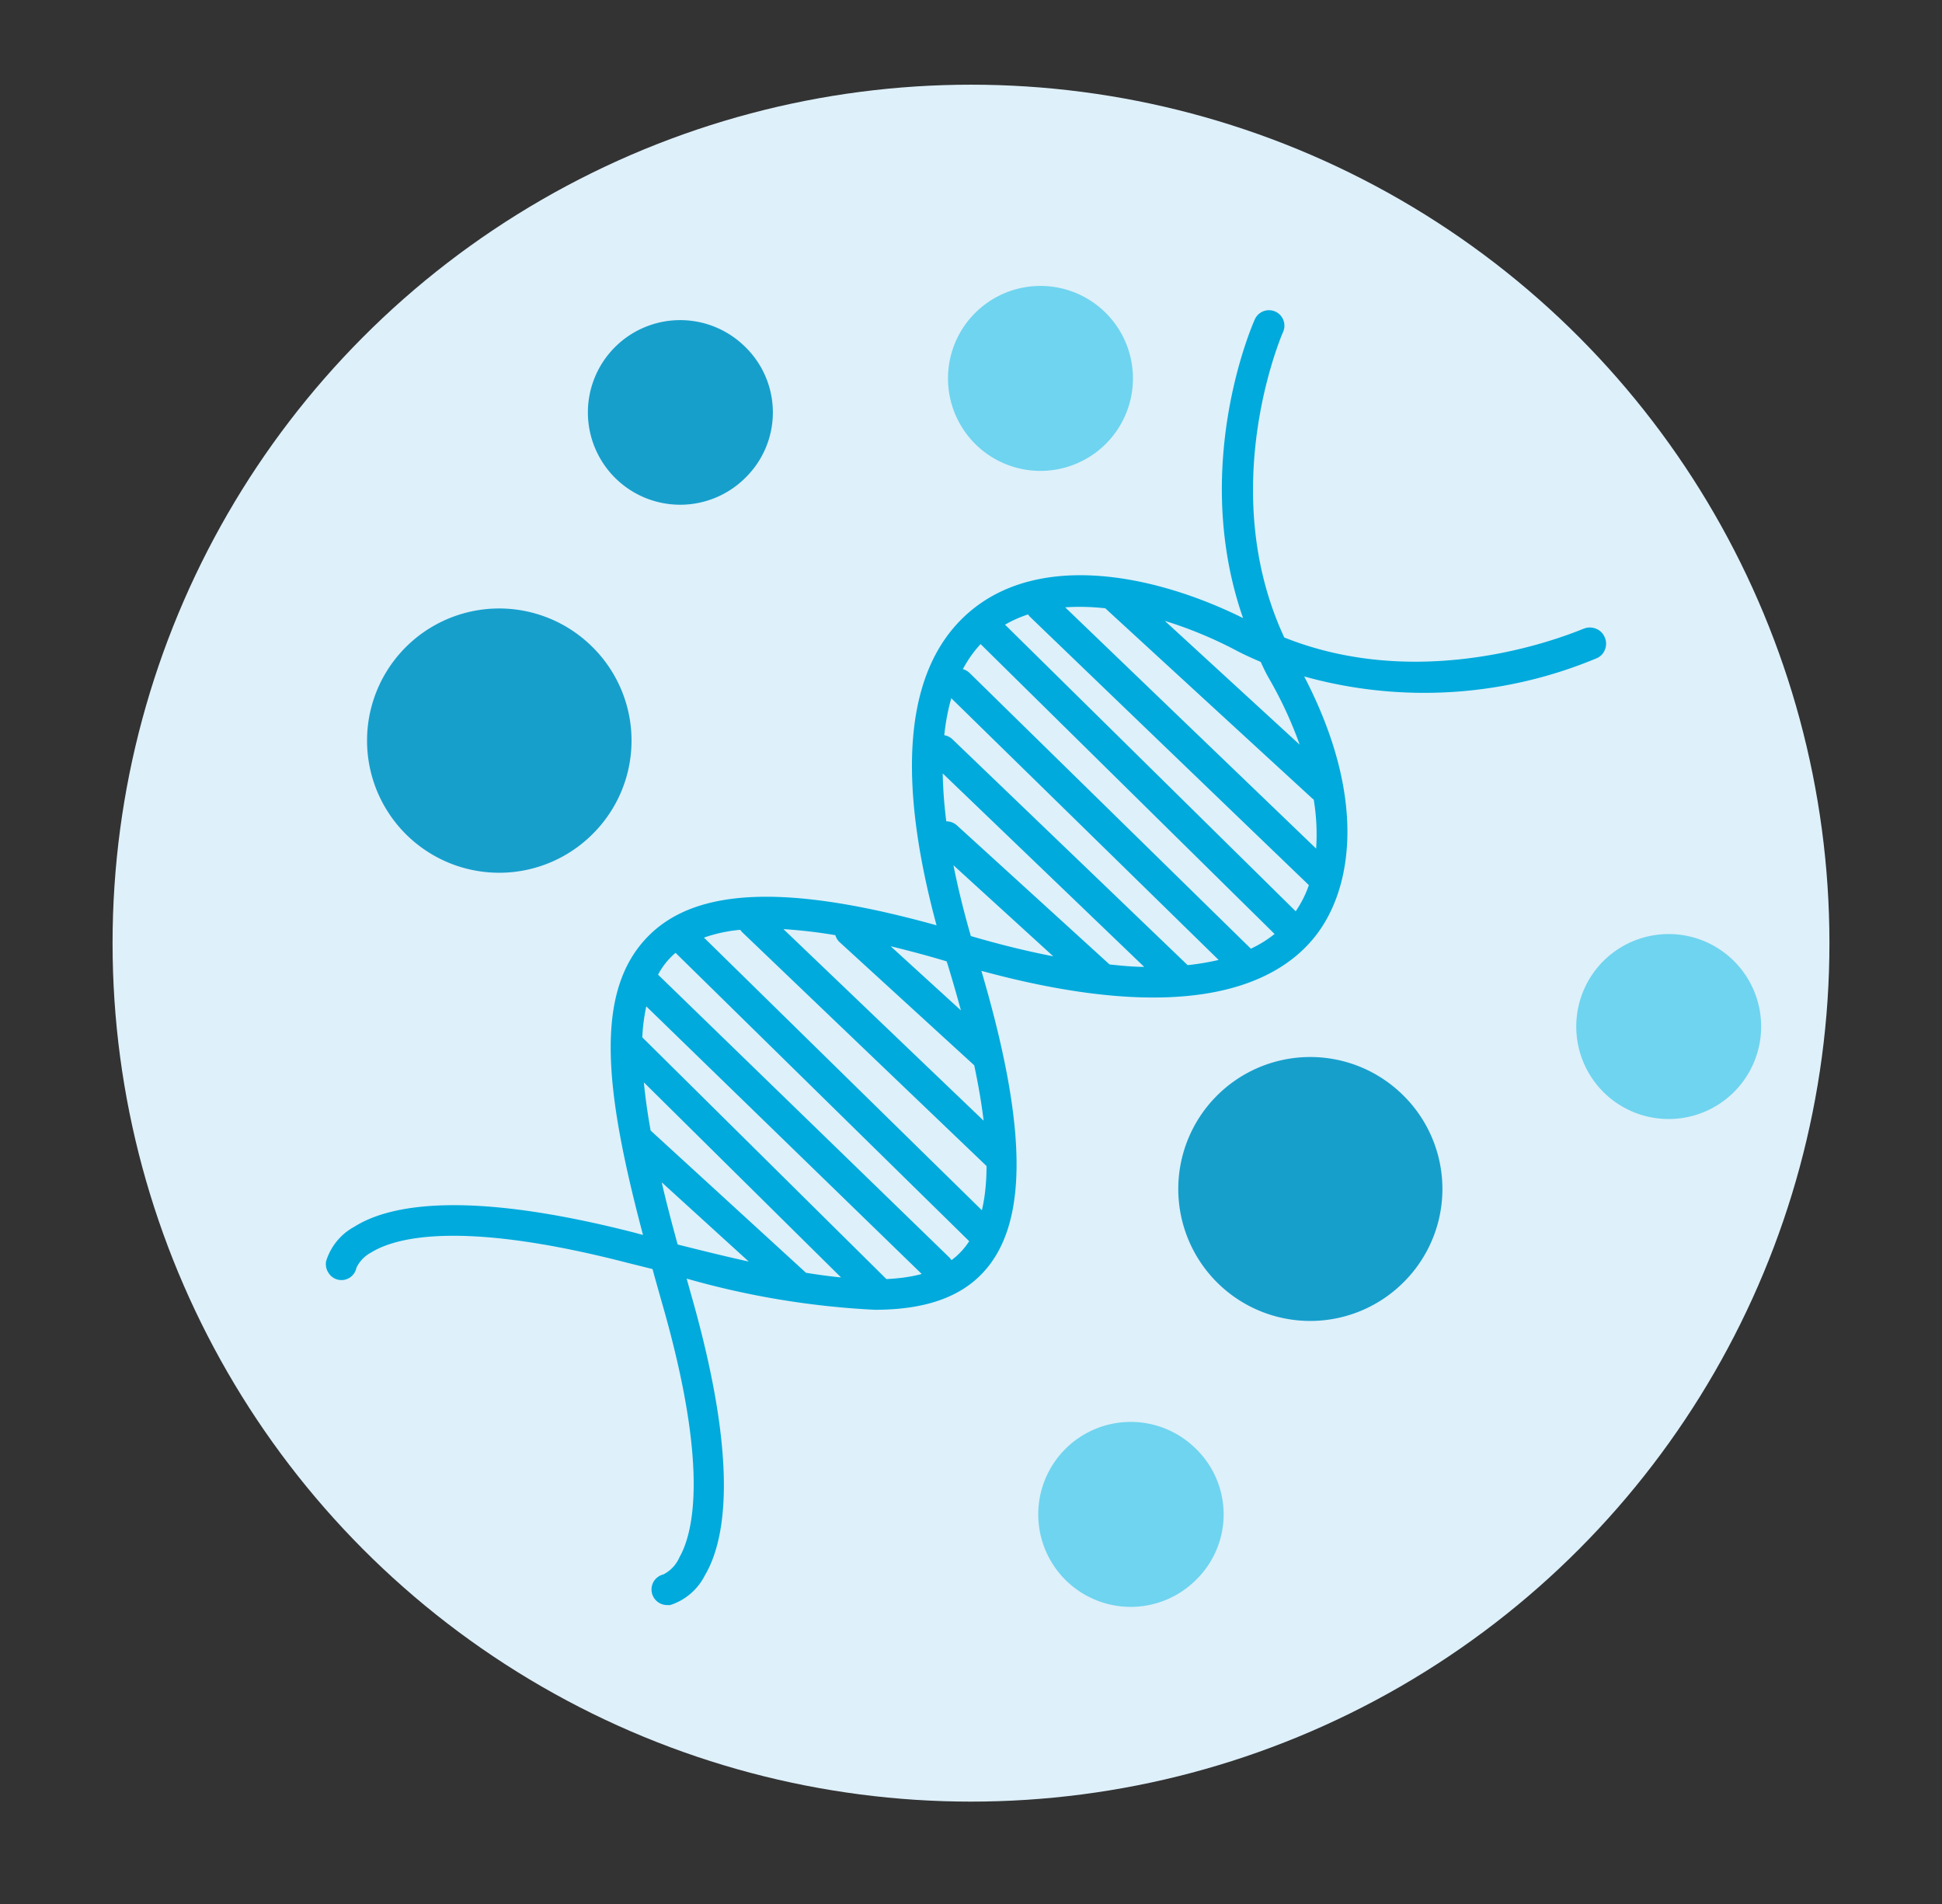
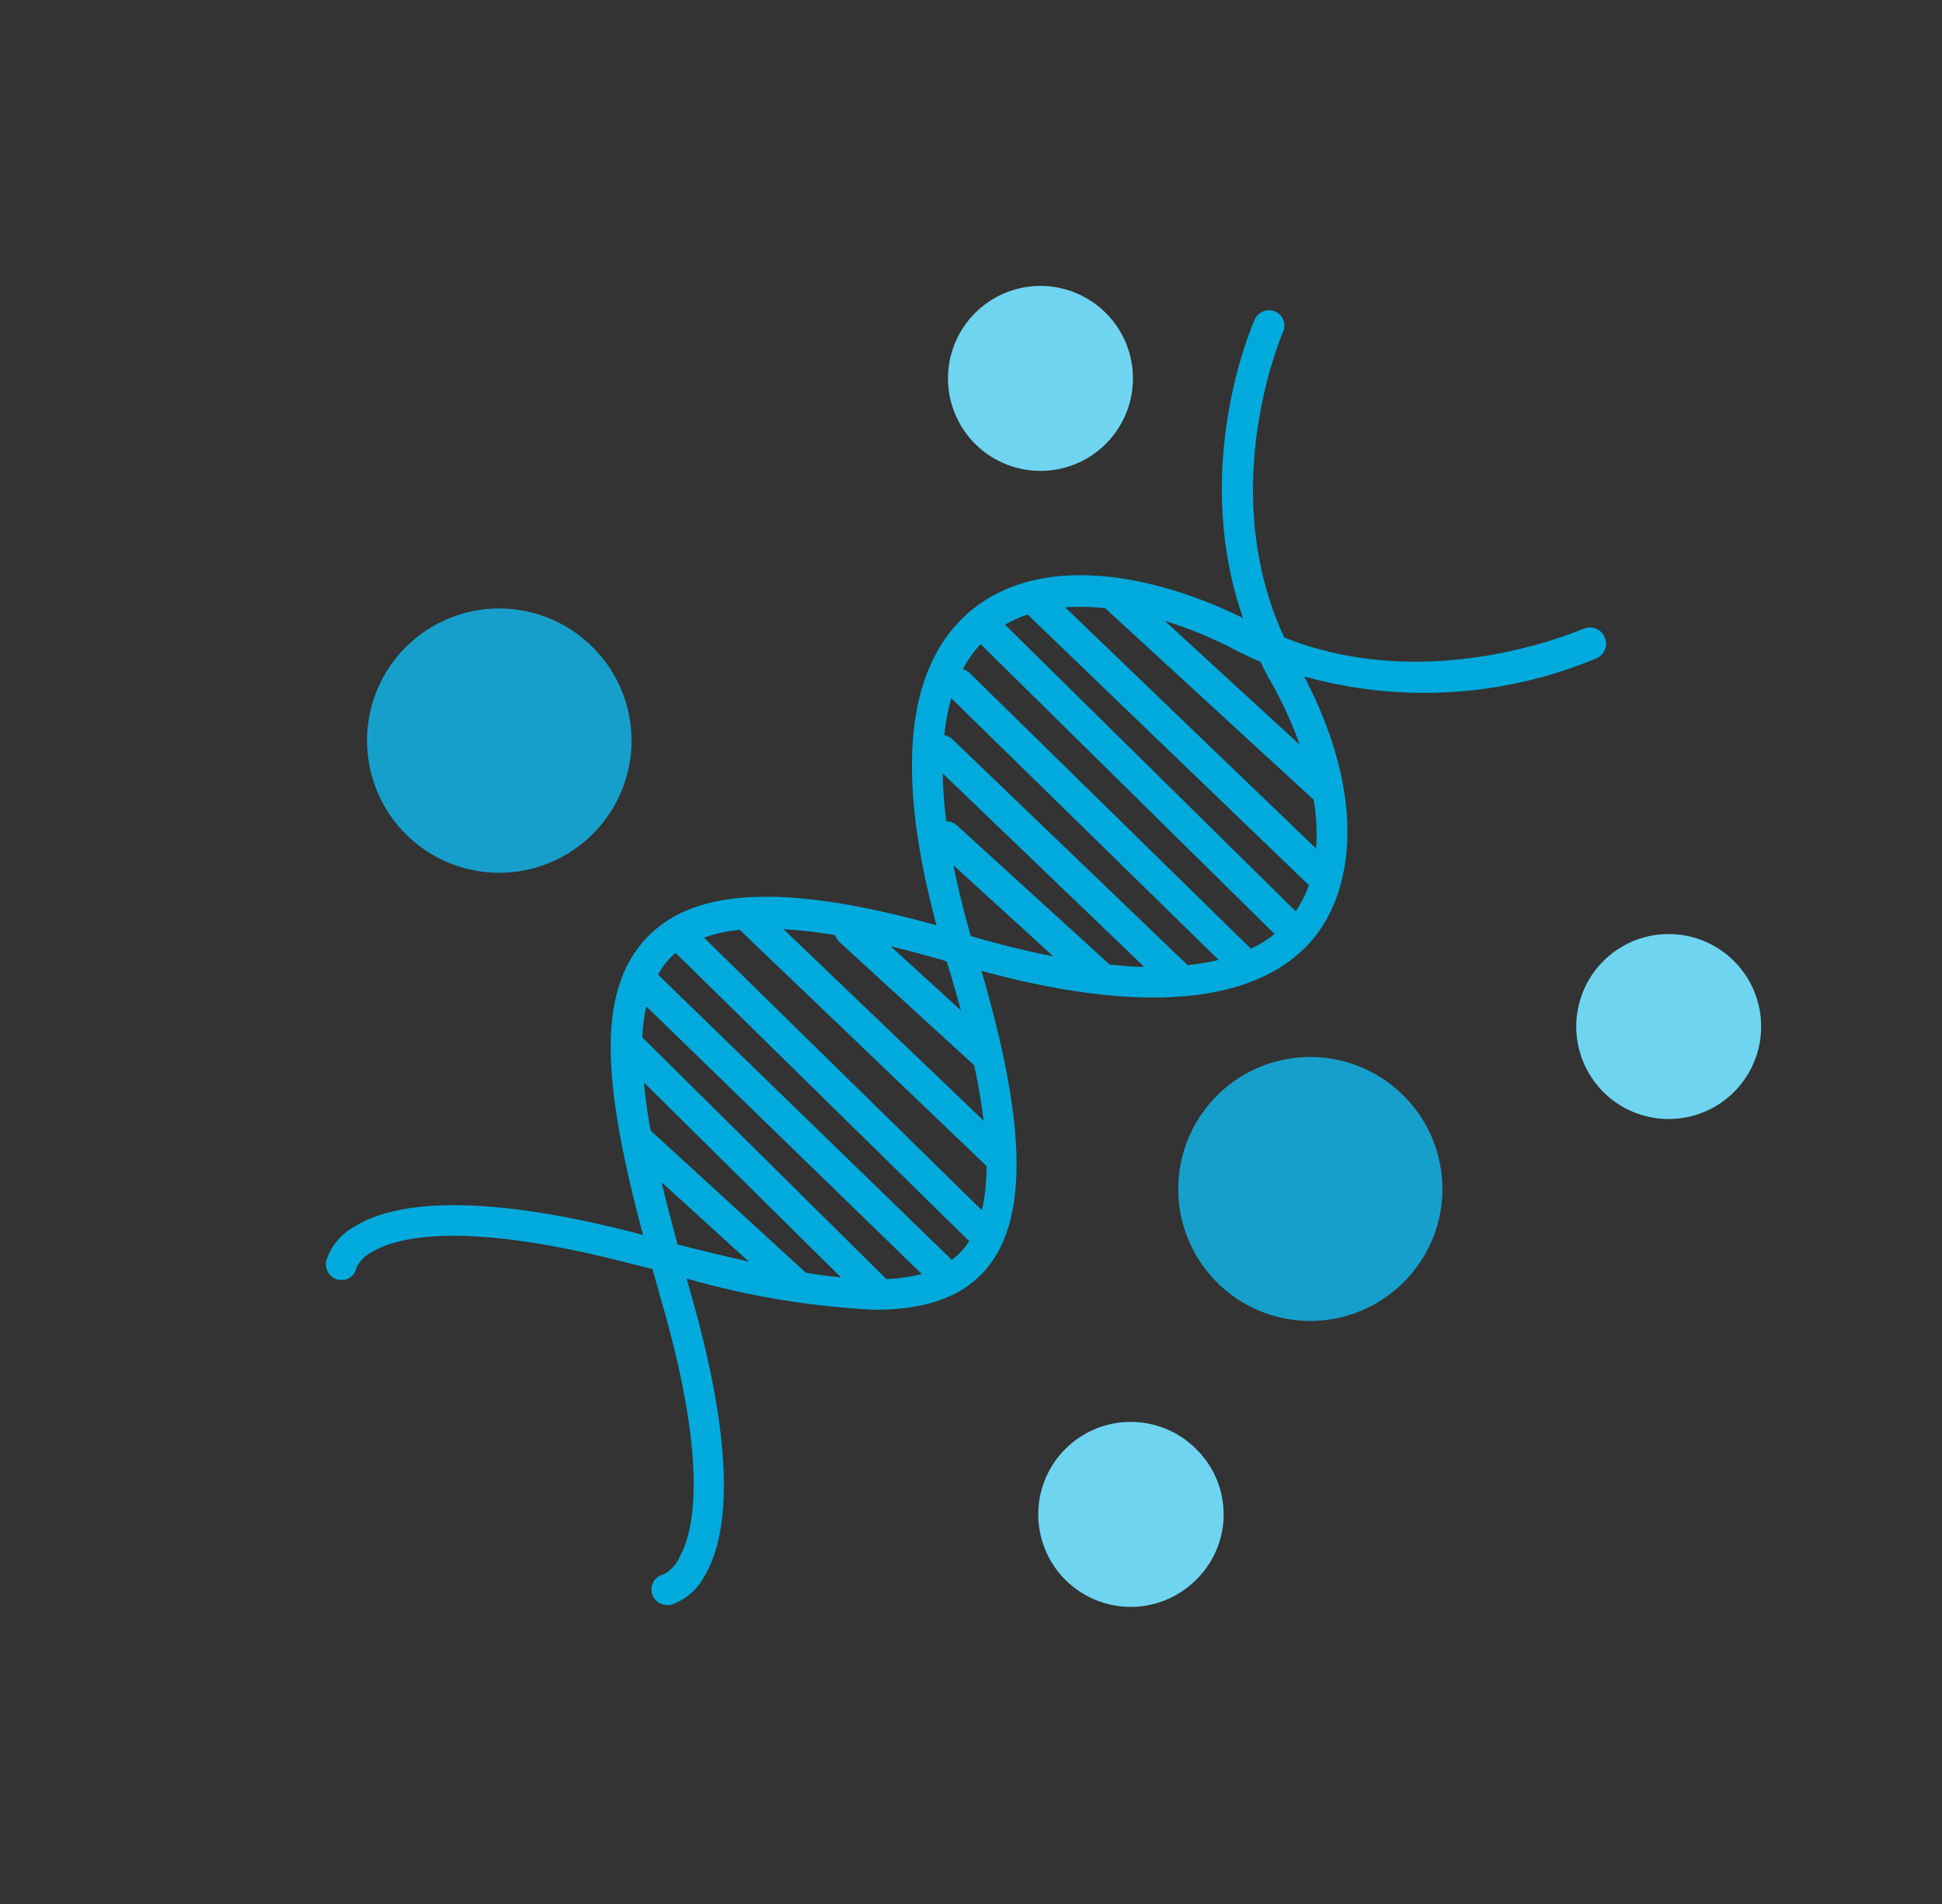
<svg xmlns="http://www.w3.org/2000/svg" id="图层_1" data-name="图层 1" viewBox="0 0 112.14 109.96">
  <rect x="0" y="0" width="112.14" height="109.96" fill="#333333" stroke="none" />
  <defs>
    <style>.cls-1{fill:#def0fa;}.cls-2{fill:#179fcc;}.cls-3{fill:#6fd4ef;}.cls-4{fill:#00aadc;}</style>
  </defs>
  <title>all icons</title>
-   <circle class="cls-1" cx="56.07" cy="54.46" r="49.57" />
  <path class="cls-2" d="M34.27,48.11a7.63,7.63,0,1,1-.09-10.78A7.6,7.6,0,0,1,34.27,48.11Z" />
  <path class="cls-2" d="M81.09,74A7.62,7.62,0,1,1,81,63.22,7.59,7.59,0,0,1,81.09,74Z" />
  <path class="cls-3" d="M92.57,55.51a5.34,5.34,0,1,1,0,7.53A5.35,5.35,0,0,1,92.57,55.51Z" />
-   <path class="cls-2" d="M43.05,27.58A5.33,5.33,0,1,1,43,20,5.28,5.28,0,0,1,43.05,27.58Z" />
  <path class="cls-3" d="M69.05,83.65a5.28,5.28,0,0,1,.06,7.53,5.34,5.34,0,1,1-.06-7.53Z" />
  <path class="cls-3" d="M63.73,25.75a5.34,5.34,0,0,1-7.61-7.48,5.34,5.34,0,1,1,7.61,7.48Z" />
  <path class="cls-4" d="M92.65,36.77a.89.89,0,0,0-.5-.47.92.92,0,0,0-.69,0c-.09,0-8.75,3.93-17.3.51-4-8.62-.11-17.55-.07-17.64a.89.89,0,1,0-1.63-.73c-.16.35-3.72,8.52-.68,17.25-5-2.48-11.59-3.84-15.7-.44-3.74,3.1-4.42,9.21-2,18.18-8.52-2.37-13.8-2.19-16.59.57-3.25,3.21-2.56,9-.36,17.31l-.48-.13c-9.83-2.52-14.23-1.58-16.18-.35a3.4,3.4,0,0,0-1.64,2,.92.92,0,0,0,.14.67.88.88,0,0,0,1.61-.29,1.93,1.93,0,0,1,.84-.88c1.36-.85,5.08-1.92,14.78.58l1.48.37c.18.66.37,1.33.56,2,2.71,9.43,1.8,13.22,1,14.63a2,2,0,0,1-.93,1,.91.91,0,0,0-.55.39.9.9,0,0,0,.75,1.38l.19,0a3.4,3.4,0,0,0,2-1.71c1.19-2,2-6.42-.77-16.14l-.28-1a48.16,48.16,0,0,0,10.86,1.8c2.83,0,4.87-.69,6.21-2.1,2.66-2.79,2.64-8.34-.05-17.47,12,3.26,17.12.74,19.28-2s3-8-.64-15A25.82,25.82,0,0,0,92.22,38a.87.87,0,0,0,.46-.5A.89.89,0,0,0,92.65,36.77ZM59.48,34.36a.89.89,0,0,0,0,1.26L75.58,51.11a6.29,6.29,0,0,1-.76,1.51L57.71,35.75a.87.87,0,0,0-.62-.26h0a.91.91,0,0,0-.63.27.9.9,0,0,0,0,1.27L73.6,53.93a6.73,6.73,0,0,1-1.37.85L56,38.87a.89.89,0,0,0-1.26,0,.88.88,0,0,0,0,1.26l15.63,15.3a14.83,14.83,0,0,1-1.79.3L55,42.69A.89.89,0,1,0,53.75,44L66.07,55.83c-.65,0-1.33-.07-2-.14l-8.78-8A.9.9,0,0,0,54,49l6.82,6.22c-1.5-.29-3.09-.68-4.76-1.17-2.5-8.69-2.11-14.7,1.12-17.38,3.6-3,10-1.36,14.3.94.43.22.87.42,1.32.61l.1.22c.12.25.24.5.38.74A23.16,23.16,0,0,1,75.05,43l-10-9.18a.9.9,0,0,0-1.21,1.32L75.76,46.09l.1.08A12.24,12.24,0,0,1,76,49L60.74,34.33a.88.88,0,0,0-1.26,0ZM45.36,74.78a.92.92,0,0,0,1.27,0,.89.89,0,0,0-.06-1.26l-9-8.24c-.18-1-.31-1.93-.39-2.78l13,12.86a.93.93,0,0,0,1.27,0,1,1,0,0,0,.25-.64.94.94,0,0,0-.28-.63L37.09,59.9a10.51,10.51,0,0,1,.23-1.79L53.55,73.88a.92.92,0,0,0,1.27,0,.91.91,0,0,0,0-1.27L38,56.28a4.17,4.17,0,0,1,.73-1,3.58,3.58,0,0,1,.28-.26l17.2,16.89a.92.92,0,0,0,1.26,0,.9.9,0,0,0,0-1.27L40.65,54.14a8.62,8.62,0,0,1,2.09-.45l.12.14L57,67.36a.92.92,0,0,0,1.26,0,.87.87,0,0,0,.25-.64.89.89,0,0,0-.27-.63l-13-12.44a28.71,28.71,0,0,1,3,.35.83.83,0,0,0,.25.41l7.85,7.18a.92.92,0,0,0,1.26-.06.89.89,0,0,0,0-1.26l-6.17-5.63c1,.24,2.09.53,3.23.87l.05.14c2.72,8.89,3,14.34.75,16.66-2.61,2.73-8.93,1.42-16.33-.45-.36-1.32-.67-2.5-.92-3.59Z" />
</svg>